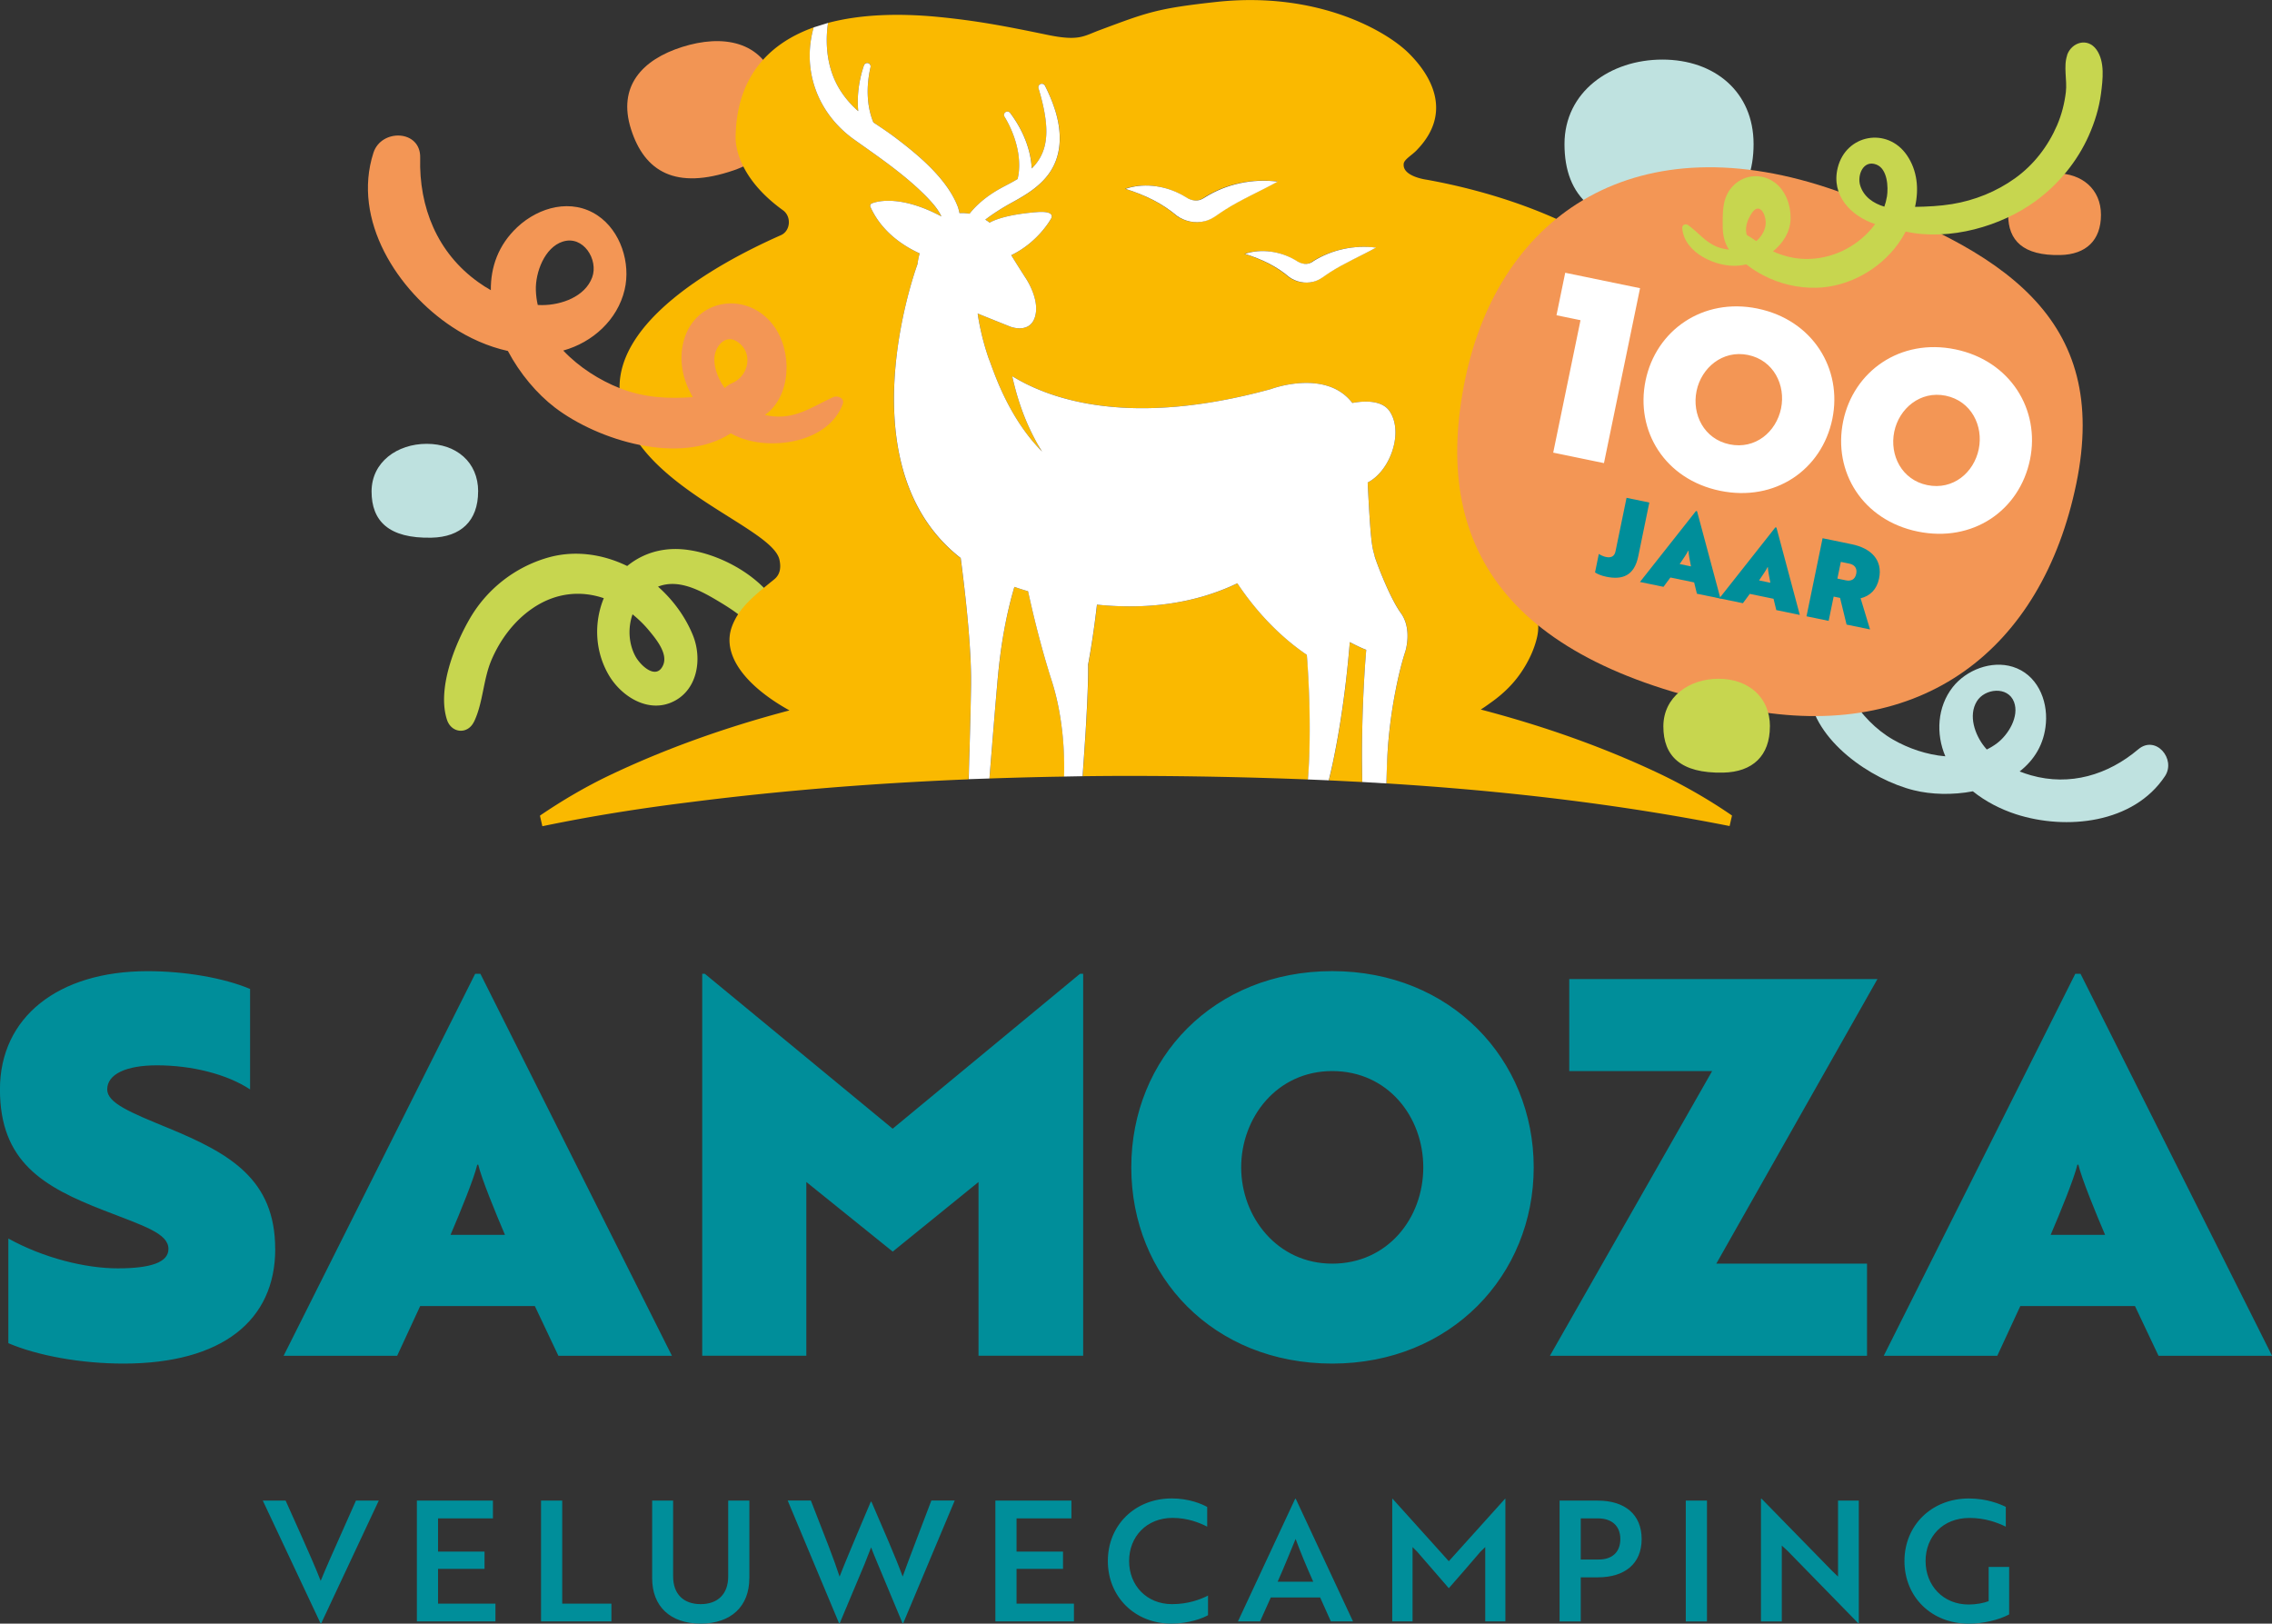
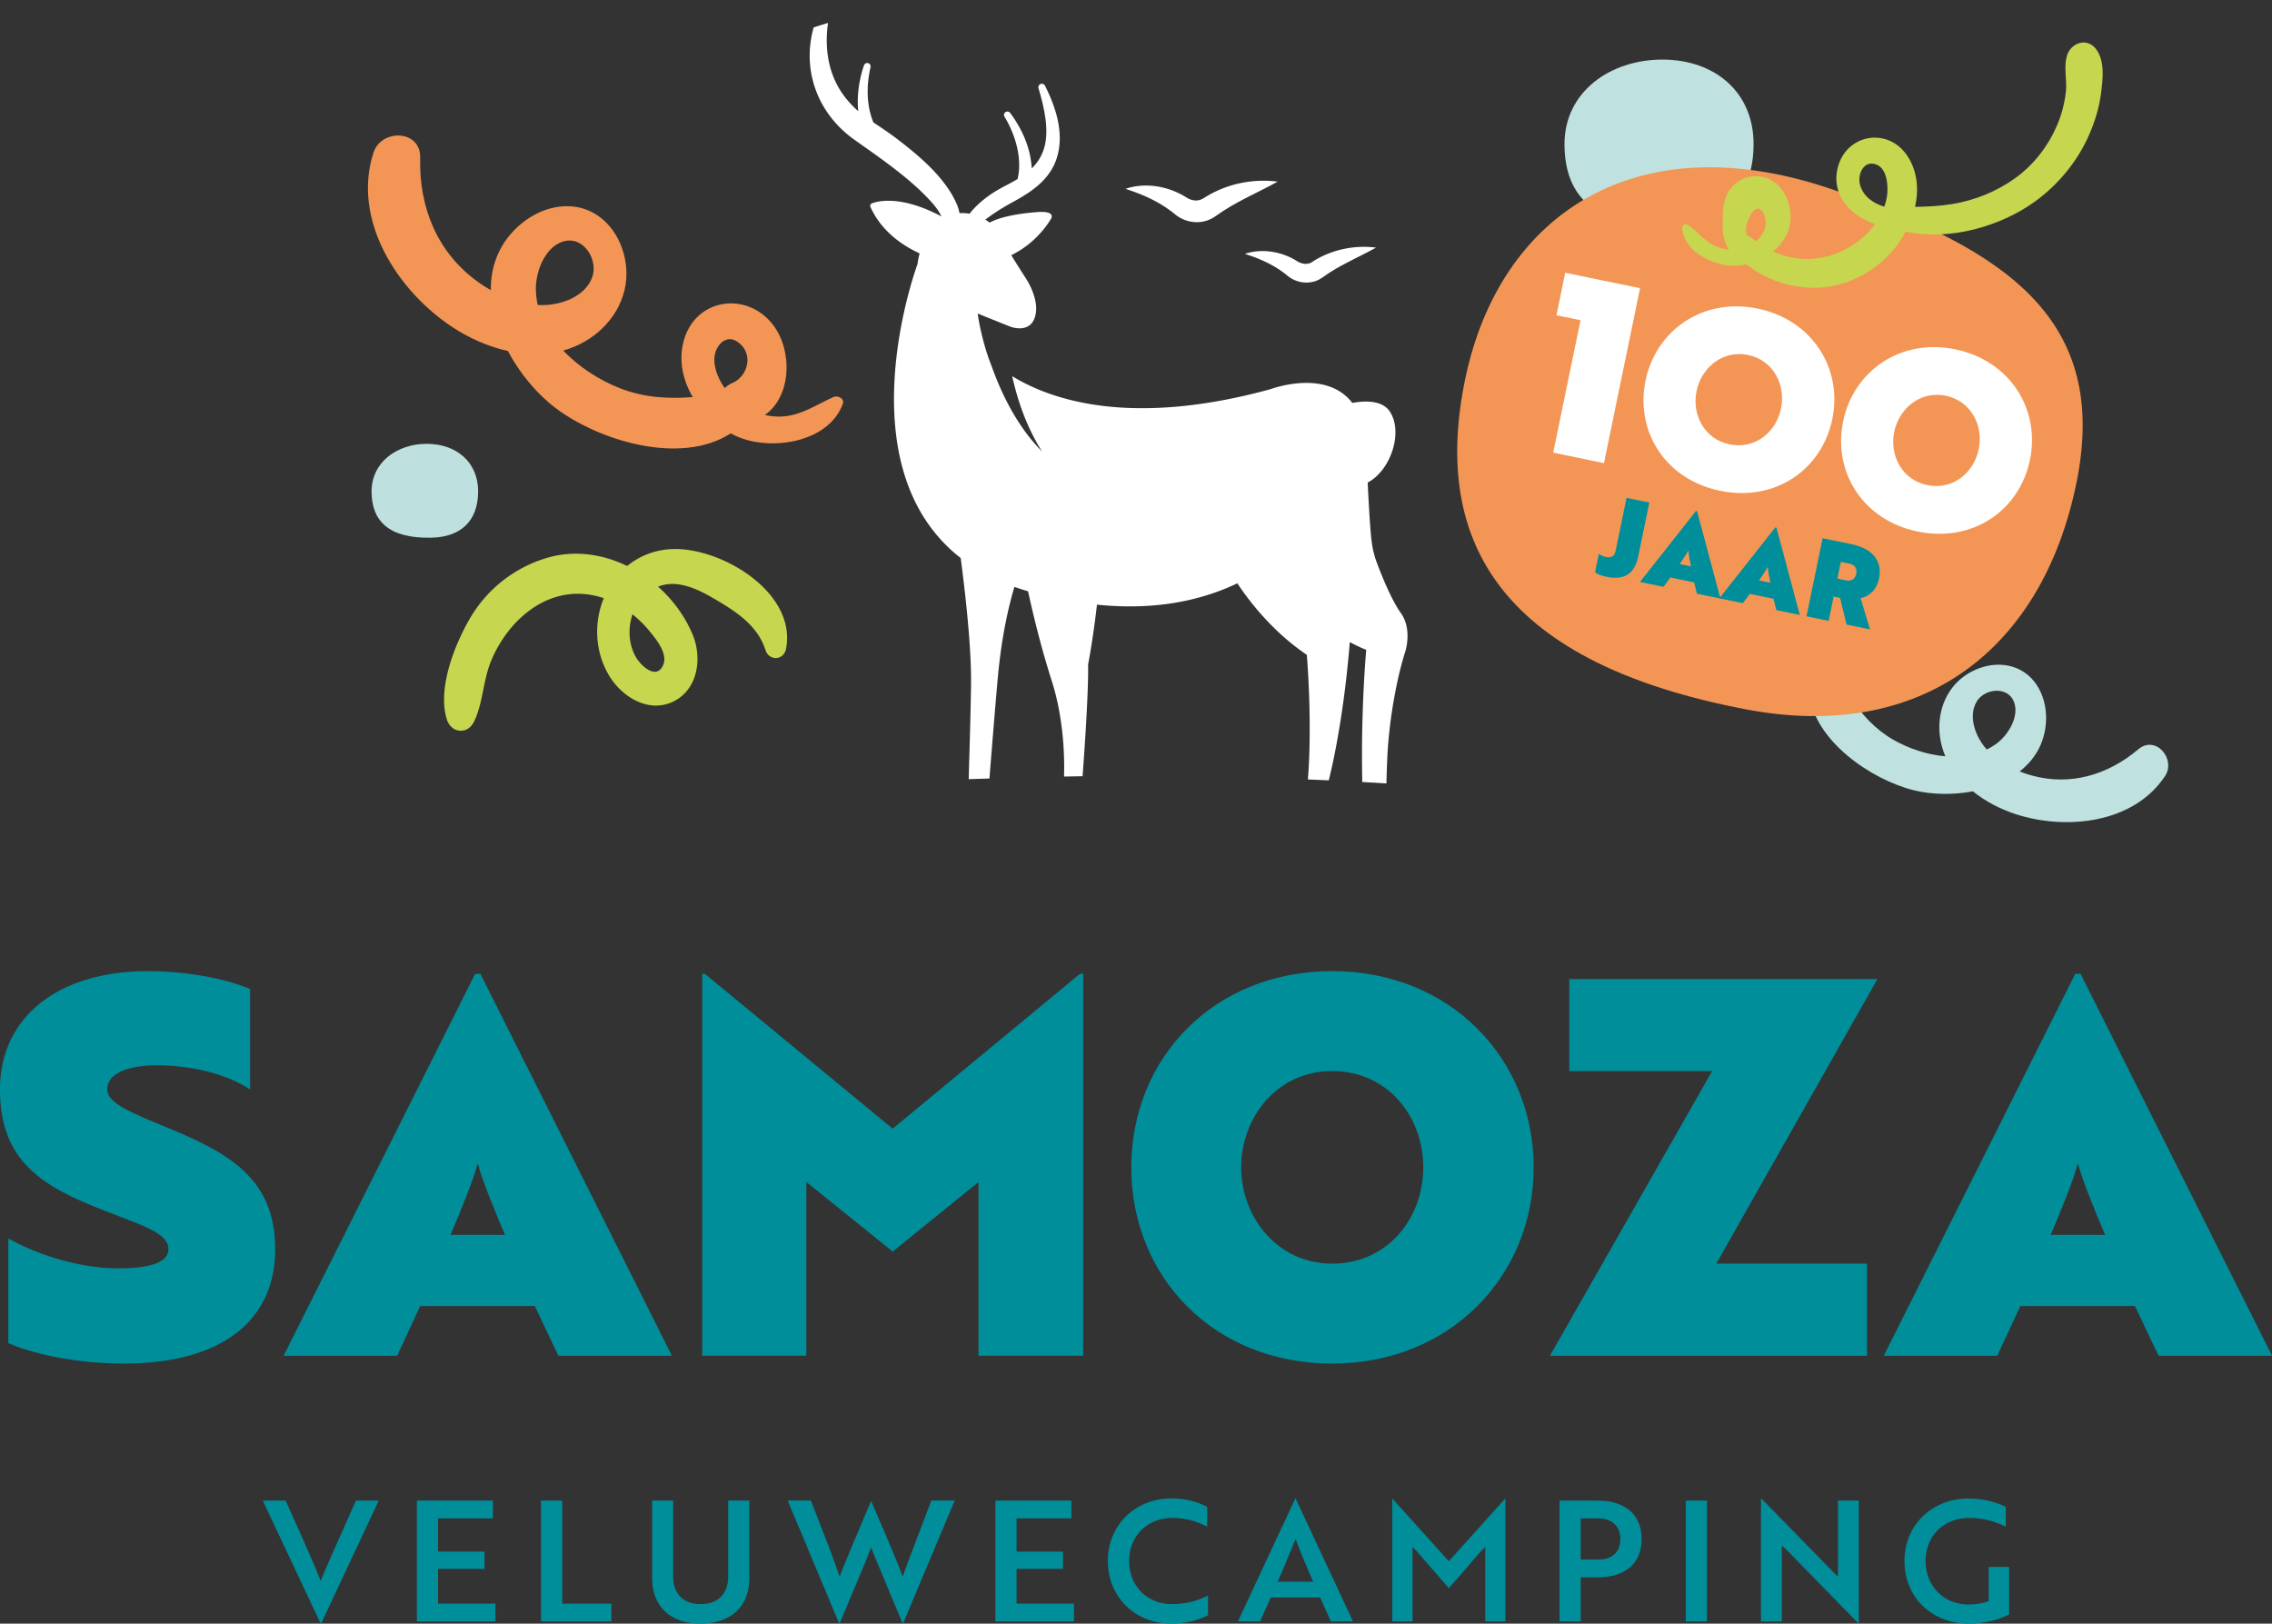
<svg xmlns="http://www.w3.org/2000/svg" id="Laag_1" viewBox="0 0 467.88 334.37">
  <rect x="0" y="0" width="467.88" height="334.37" fill="#333333" stroke="none" />
  <defs>
    <style>.smzlg-1{fill:#fff}.smzlg-2{fill:#bfe2e0}.smzlg-3{fill:#c7d64f}.smzlg-5{fill:#fab900}.smzlg-6{fill:#f39655}.smzlg-8{fill:#008e9a}</style>
  </defs>
  <path d="M371.06 141.93q.72.42 1.5.75c.98 9.84 12.78 17.89 21.56 20.06 3.63.9 7.99 1.01 12.16.22 2.63 2.12 5.74 3.7 8.87 4.72 10.33 3.34 24.22 1.92 30.69-7.84 2.34-3.54-1.92-8.55-5.5-5.53-6.25 5.28-14.05 7.63-22.1 5.35-.78-.22-1.56-.49-2.33-.79 2.99-2.34 5.07-5.61 5.41-9.95.39-4.89-1.87-10.06-6.82-11.6-4.4-1.37-9.59.64-12.38 4.2-3.17 4.05-3.49 9.61-1.51 14.23-3.81-.31-7.62-1.64-10.7-3.4-3.78-2.16-6.44-5.18-8.74-8.53 3.25-.46 6.28-1.96 8.24-4.68 4.31-5.97-.17-13.38-7.25-13.18-5.45.15-11.11 5.08-10.76 10.37-.19-.15-.38-.31-.56-.47-3.18-2.88-3.25-6.36-4.2-10.19-.19-.77-1.36-1.44-1.9-.53-3.44 5.77 1.16 13.79 6.31 16.78Zm40.21 11.12c-.68.51-1.39.94-2.13 1.3-.17-.19-.34-.39-.5-.6-1.94-2.45-3.33-6.37-1.56-9.3 1.61-2.68 6.4-3.22 7.67.1 1.14 2.99-1.18 6.76-3.47 8.49Zm-30.45-14.53c-.58.14-1.18.22-1.78.25.05-.47.03-.96-.12-1.46-.83-2.87 1.7-6.06 4.91-4.94 1.47.51 1.73 1.95 1.12 3.33-.71 1.61-2.51 2.44-4.13 2.83Z" class="smzlg-2" />
-   <path d="M159.77 17.13c-2.79-8.8-11.05-10.07-19.29-7.46s-13.33 8.11-10.54 16.91 9.22 12.59 21.14 8.5c8.17-2.8 11.48-9.16 8.69-17.96Z" style="fill:#f29554" />
-   <path d="M432.66 44.23c0-5.28-3.94-8.54-9.22-8.54s-9.89 3.26-9.89 8.54 3.04 8.46 10.74 8.29c5.28-.12 8.37-3.01 8.37-8.29" class="smzlg-6" />
  <path d="M361.12 29.67c0-10.75-8.03-17.4-18.78-17.4s-20.16 6.65-20.16 17.4 6.2 17.23 21.88 16.88c10.75-.24 17.06-6.13 17.06-16.88" class="smzlg-2" />
  <path d="M97.6 148.67c1.9-3.92 1.87-8.68 3.62-12.78 1.79-4.18 4.65-8.02 8.44-10.61 4.78-3.27 9.97-3.7 14.68-2.09-2.02 4.92-1.89 10.82 1.01 15.8 2.51 4.31 7.87 7.8 12.89 5.67 5.39-2.28 6.47-8.92 4.43-13.89-1.55-3.79-4.06-7.21-7.16-9.96 4.34-1.72 8.98.92 12.78 3.21 4.02 2.42 7.84 5.17 9.34 9.83.75 2.33 3.77 2.19 4.24-.25 2.27-11.75-13.74-21.15-23.81-20.51-3.5.22-6.51 1.51-8.9 3.47-5.1-2.48-10.9-3.32-16.46-1.69a27.36 27.36 0 0 0-15.89 12.42c-3.19 5.47-6.82 14.59-4.76 20.94.9 2.76 4.24 3.09 5.54.43ZM136.55 137c-1.4 3.15-4.74.03-5.78-2-1.34-2.61-1.46-5.76-.51-8.49 1.2.97 2.34 2.07 3.37 3.31 1.44 1.74 3.99 4.78 2.92 7.18" class="smzlg-3" />
  <path d="M66.15 334.3h-.14l-11.89-25.27h4.7l3.35 7.47c1.49 3.39 2.73 6.12 3.87 9.06 1.07-2.63 2.52-5.88 3.94-9.06l3.32-7.47H78zM85.85 333.92v-24.89h15.66v3.66h-11.3v6.84h9.57v3.56h-9.57v7.16h11.82v3.66H85.85ZM111.42 333.92v-24.89h4.36v21.22h10.13v3.66h-14.48ZM154.31 325.03c0 5.74-3.73 9.33-10.02 9.33s-9.99-3.59-9.99-9.33v-16h4.32v15.62c0 3.59 2.11 5.7 5.67 5.7s5.67-2.11 5.67-5.7v-15.62h4.36v16ZM166.99 309.03l3.66 9.4c.9 2.32 1.69 4.56 2.25 6.25.52-1.35 1.35-3.39 2.21-5.43l1.52-3.63 2.69-6.36h.14c2.28 5.29 5.01 11.51 6.43 15.41 1.18-3.32 4.08-10.82 5.91-15.66h4.81L186 334.28h-.14l-5.12-12.27c-.45-1.11-.97-2.28-1.35-3.35l-1.31 3.35-5.15 12.27h-.14l-10.58-25.27h4.77ZM204.98 333.92v-24.89h15.66v3.66h-11.3v6.84h9.57v3.56h-9.57v7.16h11.82v3.66h-16.18ZM248.59 314.39c-1.56-.8-4.01-1.8-7.12-1.8-5.36 0-8.95 3.87-8.95 8.88s3.59 8.88 8.85 8.88c3.32 0 5.84-.97 7.4-1.76v4.04c-1.04.59-3.87 1.73-7.57 1.73-7.5 0-13.06-5.53-13.06-12.89s5.56-12.89 13.17-12.89c3.59 0 6.25 1.17 7.29 1.76v4.04ZM266.7 308.65h.14l11.79 25.26h-4.56l-2.21-4.94H261.7l-2.21 4.94h-4.56l11.79-25.26Zm3.74 17.08c-1.42-3.18-2.59-5.98-3.63-8.81-1.07 2.59-2.35 5.77-3.7 8.81zM291.86 319.57l-.97-.97v15.31h-4.18v-25.26h.07l11.58 12.86 11.58-12.86h.07v25.26h-4.15V318.6l-1 .97c-2.14 2.52-4.32 5.01-6.5 7.5zM325.53 324.83v9.09h-4.36v-24.89h7.88c5.53 0 9.02 2.83 9.02 7.92s-3.49 7.88-9.02 7.88h-3.53Zm0-12.14v8.47h3.73c2.7 0 4.42-1.49 4.42-4.22s-1.8-4.25-4.6-4.25h-3.56ZM347.16 333.92v-24.89h4.36v24.89zM382.69 334.3l-14.55-14.9c-.38-.34-.79-.76-1.21-1.11v15.62h-4.29v-25.26h.14l14.52 14.86 1.21 1.17v-15.66h4.28v25.27h-.1ZM405.43 334.37c-7.71 0-13.24-5.53-13.24-12.89s5.6-12.89 13.27-12.89c3.73 0 6.46 1.17 7.6 1.73v4.08c-1.62-.8-4.18-1.8-7.47-1.8-5.53 0-9.05 3.87-9.05 8.88s3.59 8.95 8.88 8.95c1.49 0 3.14-.31 4.11-.69v-7.05h4.22v9.78c-2.14 1.14-5.32 1.9-8.33 1.9ZM56.68 257.21c0 14.76-10.99 23.6-31.25 23.6-8.73 0-17.67-1.62-23.71-4.2v-21.55c7.22 3.99 15.84 6.14 22.52 6.14s10.45-1.19 10.45-3.99c0-3.23-5.07-4.74-13.36-7.97-12.5-4.85-21.34-10.02-21.34-24.89S11.95 200 30.38 200c7.76 0 15.73 1.4 21.12 3.66v20.69c-4.74-3.13-11.96-4.96-19.18-4.96-6.36 0-10.24 1.83-10.24 4.96 0 2.8 4.74 4.74 12.61 7.97 12.5 5.17 21.98 10.45 21.98 24.89ZM110.13 268.96h-23.6l-4.74 10.24H58.41l39.44-78.66h1.08l39.44 78.66h-23.38l-4.85-10.24ZM92.78 254.3h11.21c-1.94-4.53-4.85-11.64-5.5-14.44h-.21c-.65 2.8-3.56 9.91-5.5 14.44M166.05 243.42v35.78h-21.44v-78.66h.54l38.68 31.9 38.58-31.9h.65v78.66h-21.55v-35.78l-17.67 14.33-17.78-14.33ZM274.35 199.99c24.46 0 41.49 18.21 41.49 40.41s-17.03 40.41-41.49 40.41-41.38-17.89-41.38-40.41 17.03-40.41 41.38-40.41m0 60.24c11.42 0 18.75-9.37 18.75-19.83s-7.33-19.83-18.75-19.83-18.75 9.59-18.75 19.83 7.44 19.83 18.75 19.83M353.44 260.23h31.04v18.97h-65.3l33.4-58.62h-29.42v-18.96h63.47l-33.19 58.62ZM439.65 268.96h-23.6l-4.74 10.24h-23.38l39.44-78.66h1.08l39.44 78.66h-23.38l-4.85-10.24ZM422.3 254.3h11.21c-1.94-4.53-4.85-11.64-5.5-14.44h-.21c-.65 2.8-3.56 9.91-5.5 14.44" class="smzlg-8" />
-   <path d="M184.68 72.97c1.28-10.57 4.26-18.56 4.26-18.56s.11-.93.44-2.23c-3.54-1.62-7.87-4.54-10.14-9.59a.51.51 0 0 1 .28-.69c1.43-.6 6.31-1.62 14.35 2.67-.68-1.44-1.75-2.65-2.86-3.84-4.5-4.65-10.04-8.38-15.32-12.14-7.42-5.42-10.57-14.27-8.13-22.95-9.94 3.56-15.96 10.92-16.07 22.72 0 1 .11 7.98 9.75 14.94 1.79 1.29 1.56 4.25-.42 5.13-14.98 6.62-33.41 17.99-33.23 31.51.26 19.52 31.28 28.06 32.92 35.3.34 1.52.22 3.01-1.05 4.05-4.24 3.45-7.32 5.88-8.74 9.77-2.17 5.94 3.03 12.34 11.86 17.24-13.18 3.47-25.7 7.94-37.17 13.42-4.86 2.33-9.6 5.11-14.15 8.2a.13.13 0 0 0-.05.13l.48 2.1c10.02-2.09 20.14-3.68 30.3-4.94 15.18-1.94 30.44-3.29 45.73-4.15 3.91-.22 7.83-.41 11.74-.57.03-.85.06-1.85.1-3 .03-.82.05-1.71.08-2.66 0-.12 0-.24.01-.37.12-3.91.24-8.68.31-13.37v-1.73c-.08-7.97-1.4-18.97-2.13-24.41-13.68-10.67-14.8-28.43-13.16-41.95ZM277.17 140.49c-.67 5.7-1.47 10.44-2.15 13.97-.23 1.21-.45 2.27-.65 3.19-.1.47-.2.9-.29 1.29q-.255 1.125-.42 1.77c1.19.05 2.38.11 3.57.17 1.1.06 2.2.11 3.3.17-.02-1.01-.05-2.73-.05-4.97v-2c.02-3.55.12-8.04.38-12.99.12-2.34.29-4.77.49-7.26 0 0-1.23-.43-3.38-1.59-.23 2.93-.51 5.68-.81 8.25ZM269.14 134.86c-6.75-4.57-11.55-10.57-14.31-14.74-7.13 3.42-16.62 5.66-28.91 4.4-.85 7.45-1.83 12.35-1.83 12.35 0 .21 0 .44.01.67.02 2.78-.17 7.1-.42 11.47-.04.74-.09 1.48-.13 2.22-.2 3.19-.41 6.25-.59 8.62 3.66-.04 7.32-.07 10.98-.06a952 952 0 0 1 35.43.73c.05-.61.09-1.22.13-1.84.04-.7.08-1.4.11-2.09.03-.7.05-1.41.07-2.1.16-5.8-.03-11.32-.23-15.03-.15-2.83-.3-4.6-.3-4.6Z" class="smzlg-5" />
-   <path d="M356.61 167.9c-4.5-3.1-9.26-5.84-14.15-8.23-11.57-5.56-24.21-10.07-37.52-13.55.66-.42 1.29-.86 1.89-1.3 3.05-2.12 5.07-4.33 6.49-6.45 1.53-2.28 2.61-4.63 3.19-7.05 1.76-7.37-5.61-13.29-9.82-16.55-.61-.47-.44-1.52.27-1.78 21.54-7.95 41.44-16.9 41.44-36.2 0-21.22-28.15-34.99-54.53-39.77 0 0-4.99-.62-4.81-3.18-.03-.98 1.79-1.9 2.77-3 8.68-9.03.55-17.61-1.7-19.86-4.64-4.64-18.82-12.76-39.39-10.61-12.52 1.36-14.42 2.16-24.35 5.86-3.26 1.22-4.21 2.29-10.73.94-8.4-1.74-14.37-2.89-22.29-3.67-8.68-.85-16.44-.49-22.85 1.22-.52 3.53-.3 7.26.9 10.56 1.06 2.99 2.96 5.55 5.32 7.61-.2-1.97-.08-3.94.26-5.88.16-.91.37-1.8.64-2.68.09-.3.18-.58.29-.89a.7.7 0 0 1 1.33.44c-.84 3.7-.86 7.79.6 11.33 1.47.99 3.02 2.02 4.4 3.04 4.84 3.65 10.87 8.62 13.04 14.47q.18.57.3 1.17 1.095-.045 2.07.12c1.7-2.14 3.96-3.86 6.33-5.19 1.01-.56 2.11-1.09 3.08-1.67.17-.1.34-.19.5-.29.06-.34.16-.94.22-1.24.33-2.9-.27-5.83-1.38-8.52a21.4 21.4 0 0 0-1.55-3.06c-.45-.75.59-1.48 1.15-.8 2.49 3.3 4.24 7.28 4.46 11.45 2.79-2.75 3.47-6.21 2.73-10.88-.04-.28-.14-.85-.2-1.13-.3-1.5-.7-3.01-1.14-4.51-.12-.38.1-.78.48-.9.34-.1.69.06.84.36.83 1.61 1.55 3.33 2.11 5.08 1.57 4.98 1.46 10.28-2.29 14.28-2.07 2.27-4.62 3.63-7.22 5.06-1.62.9-3.19 1.92-4.67 3.03-.07.05-.13.1-.2.16.32.19.62.4.89.61 1.06-.59 3.73-1.68 9.59-2.16 4.45-.37 2.95 1.5 2.95 1.5s-2.62 4.73-8.1 7.36c1.38 2.27 2.91 4.62 2.91 4.62s2.89 4.16 2.07 7.75c-.87 3.8-4.74 2.49-5 2.41s-6.89-2.76-6.89-2.76.52 4.18 2.28 9.29c.03.03.57 1.52.85 2.27.26.71.55 1.44.85 2.18 2.04 4.98 5.02 10.42 9.29 14.68 0 0-1.59-2.31-3.27-6.28-.87-2.05-1.75-4.57-2.46-7.43-.15-.6-.3-1.19-.43-1.81 8.17 5 24.64 10.51 53.25 2.66 0 0 11.33-4.28 16.79 2.85 2.31-.43 6.09-.68 7.7 1.74 2.87 4.29.16 12.23-4.54 14.65.1 2.02.19 3.73.28 5.24.48 8.17.79 8.45 1.16 9.92.2.8 2.99 8.38 5.4 11.71s.92 7.92.92 7.92-1.01 2.97-2.01 8.05c-.59 3-1.17 6.74-1.53 11.06-.03.38-.06.78-.08 1.17-.16 2.17-.26 4.47-.27 6.89 23.72 1.47 47.35 4.16 70.66 8.78l.48-2.1s0-.1-.05-.13ZM248.04 45.54c-2.02.52-4.15.03-5.73-1.09-3.15-2.66-6.47-4.24-10.62-5.57 3.5-1.21 7.65-.75 11.04.93.56.23 1.45.84 1.89 1.07 1.29.62 2.35.55 3.49-.29 4.42-2.76 9.79-3.87 14.93-3.21-3.79 2.1-7.37 3.61-10.87 5.82-1.34.8-2.49 1.94-4.13 2.33Zm25.88 10.47c-1.15.69-2.15 1.67-3.55 2.01-1.74.45-3.57.03-4.94-.94-2.71-2.29-5.57-3.65-9.15-4.8 3.33-1.15 7.33-.54 10.4 1.29 1.17.83 2.56 1.15 3.74.19 3.81-2.37 8.44-3.33 12.87-2.76-3.26 1.81-6.36 3.1-9.37 5.02ZM218.63 149.64c-.39-3.01-1.02-6.25-2.05-9.49-.24-.74-.46-1.48-.69-2.21-1.82-5.99-3.21-11.77-4.17-16.18-.97-.28-1.91-.58-2.81-.9-2.06 6.94-2.91 13.54-3.34 17.87-.11 1.11-.19 2.08-.26 2.85-.31 3.56-.65 7.73-.96 11.47-.03.34-.06.68-.08 1.02-.12 1.52-.24 2.95-.34 4.22-.06.74-.12 1.42-.16 2.03 3.82-.13 7.65-.24 11.47-.32 1.3-.03 2.61-.05 3.91-.07.07-2.32.03-5.44-.35-8.95-.05-.44-.11-.88-.16-1.33Z" class="smzlg-5" />
  <path d="M270.51 53.76c-1.18.95-2.57.64-3.74-.19-3.07-1.83-7.07-2.43-10.4-1.29 3.58 1.15 6.44 2.5 9.15 4.8 1.36.96 3.2 1.39 4.94.94 1.41-.33 2.4-1.32 3.55-2.01 3.01-1.91 6.11-3.21 9.37-5.02-4.43-.57-9.06.39-12.87 2.76ZM248.19 40.6c-1.14.83-2.2.9-3.49.29-.44-.24-1.33-.84-1.89-1.07-3.39-1.68-7.53-2.14-11.04-.93 4.15 1.33 7.47 2.91 10.62 5.57 1.58 1.12 3.71 1.61 5.73 1.09 1.63-.39 2.79-1.53 4.13-2.33 3.5-2.22 7.09-3.72 10.87-5.82-5.14-.66-10.51.45-14.93 3.21Z" class="smzlg-1" />
  <path d="M283.09 114.53c-.37-1.47-.69-1.74-1.16-9.92-.09-1.51-.18-3.22-.28-5.24 4.7-2.42 7.41-10.35 4.54-14.65-1.62-2.42-5.4-2.17-7.7-1.74-5.46-7.13-16.79-2.85-16.79-2.85-28.61 7.85-45.08 2.35-53.25-2.66.13.63.28 1.22.43 1.81.71 2.85 1.59 5.37 2.46 7.43 1.68 3.97 3.27 6.28 3.27 6.28-4.27-4.27-7.25-9.71-9.29-14.68a69 69 0 0 1-.85-2.18c-.28-.75-.82-2.25-.85-2.27-1.77-5.11-2.28-9.29-2.28-9.29s6.63 2.68 6.89 2.76 4.12 1.39 5-2.41c.83-3.59-2.07-7.75-2.07-7.75s-1.53-2.36-2.91-4.62c5.48-2.63 8.1-7.36 8.1-7.36s1.5-1.87-2.96-1.5c-5.86.48-8.53 1.56-9.59 2.16-.27-.21-.57-.42-.89-.61.07-.05.13-.11.2-.16 1.48-1.11 3.05-2.12 4.67-3.03 2.59-1.43 5.14-2.8 7.22-5.06 3.74-4 3.85-9.3 2.29-14.28-.56-1.76-1.28-3.47-2.11-5.08a.717.717 0 0 0-1.32.54c.45 1.51.85 3.01 1.14 4.51.06.27.16.85.2 1.13.74 4.67.06 8.13-2.73 10.88-.22-4.17-1.98-8.15-4.46-11.45-.56-.68-1.6.05-1.15.8.59.94 1.12 2.02 1.55 3.06 1.11 2.7 1.71 5.63 1.38 8.52-.05.31-.16.9-.22 1.24-.16.1-.33.19-.5.29-.97.58-2.08 1.11-3.08 1.67-2.37 1.32-4.63 3.04-6.33 5.19a9.3 9.3 0 0 0-2.07-.12c-.07-.4-.18-.79-.29-1.17-2.17-5.85-8.2-10.82-13.04-14.47-1.38-1.03-2.92-2.06-4.4-3.04-1.46-3.54-1.44-7.63-.6-11.33a.71.71 0 0 0-.43-.86.71.71 0 0 0-.9.42c-.11.31-.21.6-.29.89-.27.88-.47 1.77-.64 2.68-.34 1.94-.45 3.91-.26 5.88-2.36-2.07-4.26-4.63-5.32-7.61-1.2-3.3-1.42-7.03-.9-10.56l-2.96.92c-2.45 8.68.71 17.53 8.13 22.95 5.28 3.76 10.82 7.49 15.32 12.14 1.12 1.19 2.19 2.4 2.86 3.84-8.04-4.29-12.93-3.27-14.35-2.67a.52.52 0 0 0-.28.69c2.27 5.05 6.6 7.97 10.14 9.59-.34 1.3-.44 2.23-.44 2.23s-2.98 7.99-4.26 18.56c-1.64 13.53-.52 31.28 13.16 41.95.72 5.44 2.05 16.44 2.13 24.41v1.73c-.07 4.69-.2 9.47-.31 13.37 0 .12 0 .24-.01.37-.03.95-.06 1.84-.08 2.66-.03.86-.05 2.31-.08 3l4.27-.14c.04-.47.12-1.5.16-2.03.1-1.27.22-2.7.34-4.22.03-.34.06-.68.08-1.02.31-3.74.65-7.9.96-11.47.07-.78.15-1.74.26-2.85.43-4.33 1.28-10.93 3.34-17.87.91.32 1.84.62 2.81.9.96 4.41 2.35 10.19 4.17 16.18.22.74.45 1.47.69 2.21 1.04 3.24 1.67 6.48 2.05 9.49.06.45.12.9.16 1.33.37 3.44.41 6.65.34 8.95l3.82-.07c.17-2.35.39-5.48.59-8.62.05-.74.09-1.48.13-2.22.25-4.37.44-8.7.42-11.47 0-.23 0-.46-.01-.67 0 0 .98-4.91 1.83-12.35 12.29 1.26 21.78-.98 28.91-4.4 2.76 4.17 7.56 10.17 14.31 14.74 0 0 .15 1.77.3 4.6.2 3.7.39 9.23.23 15.03-.02.7-.04 1.4-.07 2.1s-.07 1.4-.11 2.09c-.02.36-.1 1.48-.13 1.84l4.3.18c.06-.25.35-1.46.42-1.77.09-.39.18-.82.29-1.29.2-.91.42-1.98.65-3.19.69-3.54 1.48-8.28 2.15-13.97.3-2.57.58-5.32.82-8.25 2.16 1.16 3.38 1.59 3.38 1.59-.21 2.49-.37 4.92-.49 7.26-.26 4.95-.36 9.44-.38 12.99v2c0 1.49.04 4 .05 4.97l4.98.3c.04-1.83.15-5.2.27-6.89.03-.39.05-.79.08-1.17.36-4.32.94-8.06 1.53-11.06.99-5.09 2.01-8.05 2.01-8.05s1.49-4.59-.92-7.92-5.19-10.91-5.4-11.71Z" class="smzlg-1" />
  <path d="M427.58 99.59c7.05-34.2-14.98-48.14-49.31-60.26-41.01-14.48-69.51 4.64-76.56 38.84s8.29 58.46 57.79 67.9c36.25 6.92 61.03-12.29 68.08-46.48" class="smzlg-6" />
  <path d="m319.86 93.2 5.62-27.26-4.95-1.02 1.8-8.75 15.41 3.18-7.43 36.02-10.46-2.16ZM361.95 63.55c11.35 2.34 17.51 12.42 15.39 22.73-2.16 10.45-11.77 17.13-23.12 14.79-11.31-2.33-17.5-12.27-15.34-22.72 2.13-10.3 11.77-17.13 23.08-14.8Zm-5.77 27.96c5.3 1.09 9.6-2.56 10.6-7.41.98-4.75-1.5-9.91-6.8-11-5.25-1.08-9.62 2.66-10.6 7.41-1 4.85 1.55 9.91 6.8 11M402.65 71.94c11.36 2.34 17.52 12.43 15.39 22.73-2.16 10.46-11.77 17.13-23.13 14.79-11.3-2.33-17.49-12.26-15.34-22.72 2.13-10.3 11.77-17.13 23.07-14.8Zm-5.76 27.96c5.3 1.09 9.6-2.56 10.6-7.41.98-4.75-1.5-9.9-6.8-11-5.25-1.08-9.62 2.66-10.6 7.41-1 4.85 1.55 9.92 6.8 11" class="smzlg-1" />
  <path d="M329.25 114.07c.24.17.87.51 1.45.63 1.07.22 1.77-.1 1.99-1.17l2.27-11.01 4.69.97-2.28 11.08c-.82 4-3.27 4.89-6.59 4.2-1.14-.23-1.96-.64-2.31-.89l.78-3.8ZM348.88 119.94l-4.89-1.01-1.42 1.92-4.85-1 11.54-14.62.22.05 4.82 17.99-4.85-1zm-2.97-3.78 2.32.48c-.21-1.02-.51-2.62-.52-3.23h-.05c-.25.54-1.16 1.89-1.76 2.75Z" class="smzlg-8" />
  <path d="m365.23 123.31-4.89-1.01-1.42 1.92-4.85-1 11.54-14.62.22.05 4.81 17.99-4.84-1zm-2.97-3.78 2.32.48c-.21-1.02-.51-2.62-.52-3.23h-.05c-.25.54-1.16 1.89-1.76 2.75ZM380.27 128.62l-1.34-5.49-1.32-.27-1.03 5-4.56-.94 3.31-16.08 6.05 1.25c3.95.82 6.37 3.25 5.58 7.04-.47 2.28-1.86 3.6-3.8 4.08l1.94 6.41-4.85-1Zm-1.18-12.91-.71 3.44 1.74.36c.94.19 1.87-.04 2.14-1.35.26-1.27-.49-1.9-1.43-2.09z" class="smzlg-8" />
  <path d="M173.55 83.22c.46-1.23-1.09-1.85-1.99-1.43-4.45 2.05-7.89 4.69-13.15 3.84-.3-.05-.59-.11-.89-.18 5.41-3.77 5.8-13.09 1.71-18.5-5.31-7.02-15.98-5.63-18.42 3.2-1.11 4.01-.21 8.12 1.86 11.63-5.04.38-10.04.13-15.07-1.85-4.1-1.62-8.35-4.29-11.61-7.74 6.03-1.67 11.18-6.3 12.64-12.52 1.29-5.47-.8-12.08-5.54-15.28-5.35-3.61-12.11-1.78-16.56 2.39-3.94 3.7-5.5 8.26-5.45 12.98q-1.35-.765-2.58-1.65c-8.46-6.04-12.24-15.44-11.97-25.6.16-5.82-8.02-6.06-9.63-1.04-4.46 13.86 4.96 28.44 16.23 35.87 3.41 2.25 7.36 4.04 11.46 4.94 2.47 4.66 5.98 8.81 9.66 11.63 8.92 6.83 25.92 12.03 36.22 5.34.62.33 1.25.63 1.9.88 6.89 2.68 18.26.91 21.18-6.91m-57.66-33.46c4.21-1.36 7.4 3.71 6.06 7.36-1.48 4-6.35 5.69-10.24 5.71-.32 0-.65 0-.97-.03-.23-1-.36-2.03-.39-3.08-.1-3.58 1.76-8.75 5.55-9.97Zm31.74 22.04c.86-1.66 2.46-2.54 4.1-1.5 3.58 2.25 2.45 7.19-.98 8.61-.6.25-1.1.61-1.51 1.02-.44-.61-.82-1.25-1.14-1.93-.88-1.87-1.47-4.26-.46-6.2Z" class="smzlg-6" />
  <path d="M425.7 11.38c-.8 2.32.02 5.13-.27 7.57-.28 2.35-.87 4.67-1.81 6.85-1.87 4.33-4.8 8.14-8.64 10.9s-8.34 4.57-13 5.33c-2.54.41-5.07.53-7.61.57.82-3.65.5-7.48-1.7-10.67-4.03-5.82-12.51-4.27-14.22 2.61-1.42 5.72 2.74 9.96 7.7 11.61-.23.32-.47.63-.72.92-3.37 3.96-8.41 6.35-13.64 6.26-2.29-.04-4.59-.61-6.68-1.56 2.08-1.69 3.56-4 3.63-6.69.07-2.82-1.02-5.9-3.37-7.57-2.54-1.8-5.92-1.61-8.21.51-2.52 2.33-2.41 5.44-2.4 8.64 0 1.76.4 3.4 1.29 4.73-.78-.06-1.56-.23-2.29-.5-2.55-.95-4-3.02-6.11-4.53-.49-.35-1.26-.11-1.22.58.33 5.17 7.12 8.2 11.64 7.76.51-.05 1.03-.14 1.55-.26 1.17.94 2.45 1.71 3.48 2.25 3.35 1.76 7.15 2.65 10.92 2.57 6.61-.14 13.1-3.77 16.92-9.12.55-.77 1.05-1.59 1.5-2.45 9.06 1.98 19.7-1.09 26.81-6.32 4.69-3.44 8.55-8.15 10.91-13.47 1.21-2.72 2.11-5.63 2.5-8.59.37-2.87.85-6.59-.92-9.08-1.82-2.56-5.14-1.55-6.07 1.14Zm-64.02 38.28c-.63-.45-1.27-.88-1.93-1.24-.42-1.07-.08-2.51.39-3.45.37-.73 1.09-2.16 1.99-2 1.09.19 1.49 2.01 1.49 2.88 0 1.38-.74 2.66-1.71 3.59l-.24.21Zm26.89-9.13c-.11.69-.29 1.37-.52 2.03-2.24-.67-4.27-2.02-4.99-4.42-.62-2.08.66-5.29 3.35-4.25 2.29.88 2.49 4.63 2.17 6.64Z" class="smzlg-3" />
  <path d="M98.47 101.21c0-6.06-4.52-9.81-10.59-9.81s-11.36 3.75-11.36 9.81 3.5 9.71 12.33 9.52c6.06-.13 9.61-3.46 9.61-9.52Z" style="fill:#bee1df" />
-   <path d="M364.49 149.59c0-6.06-4.52-9.81-10.59-9.81s-11.36 3.75-11.36 9.81 3.5 9.71 12.33 9.52c6.06-.13 9.61-3.46 9.61-9.52Z" class="smzlg-3" />
</svg>